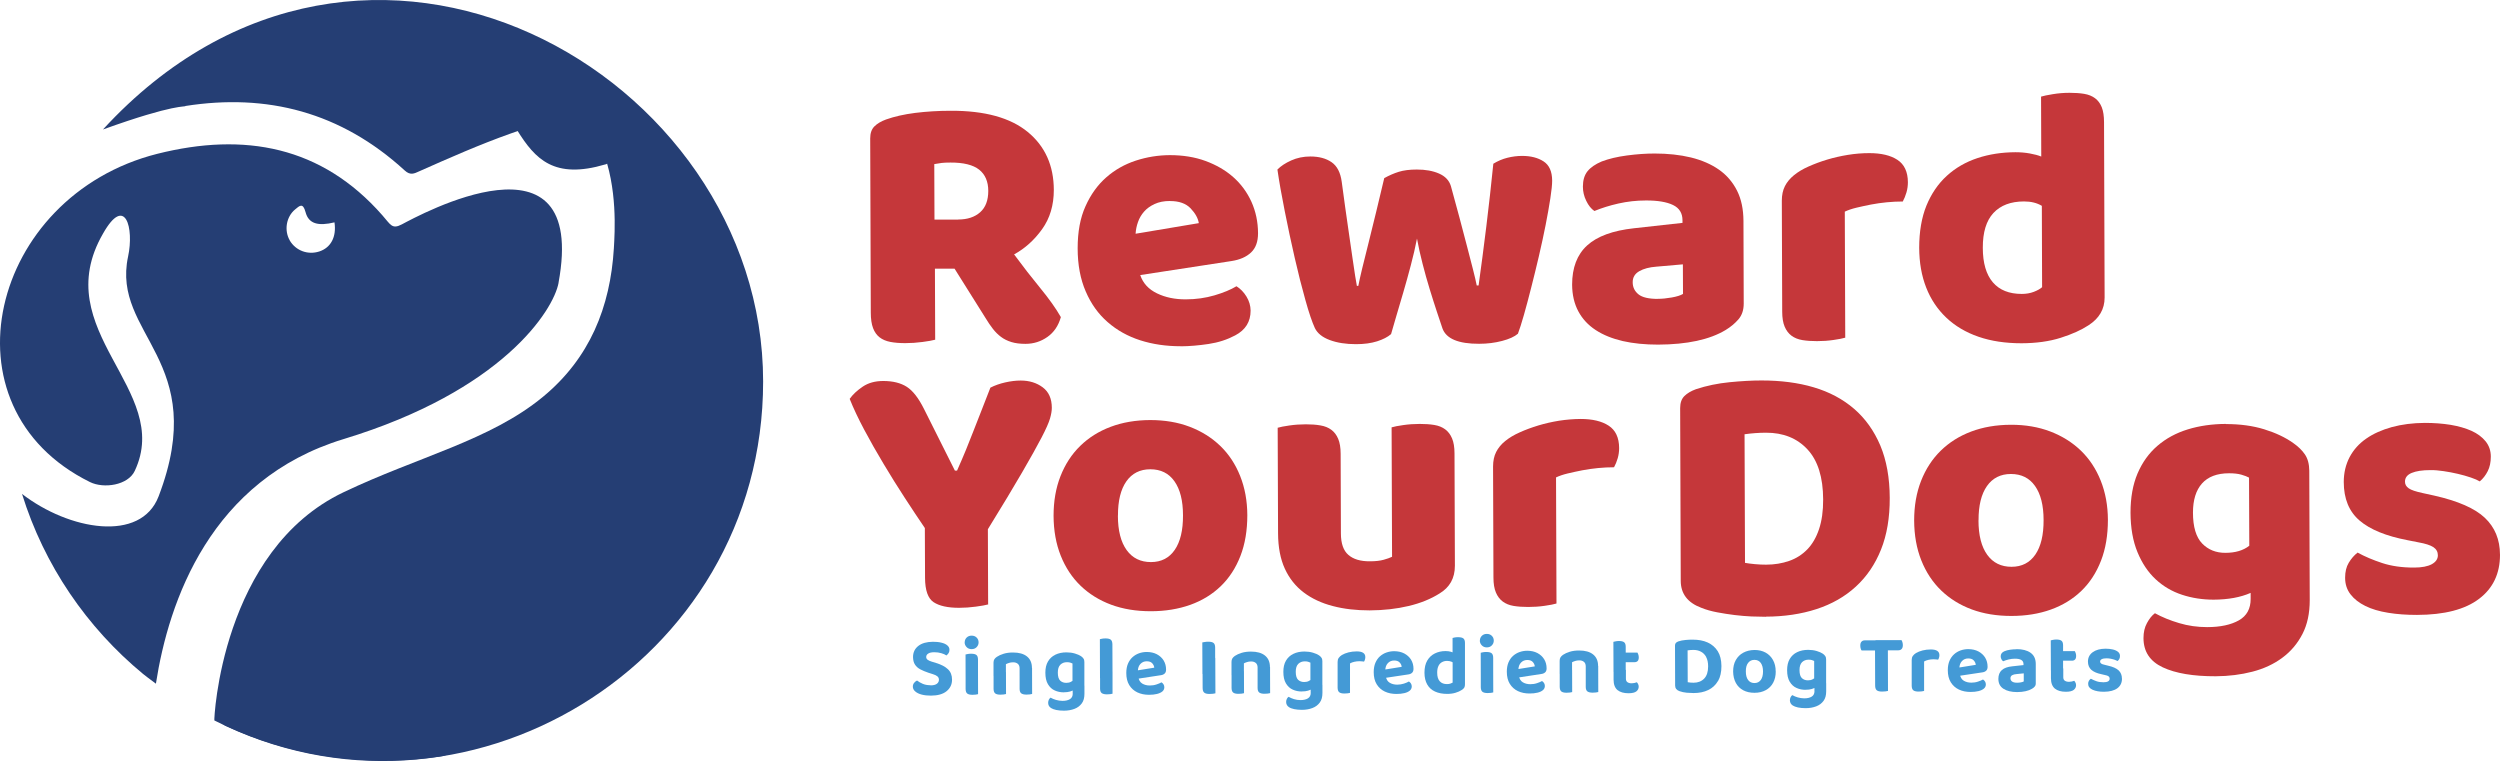
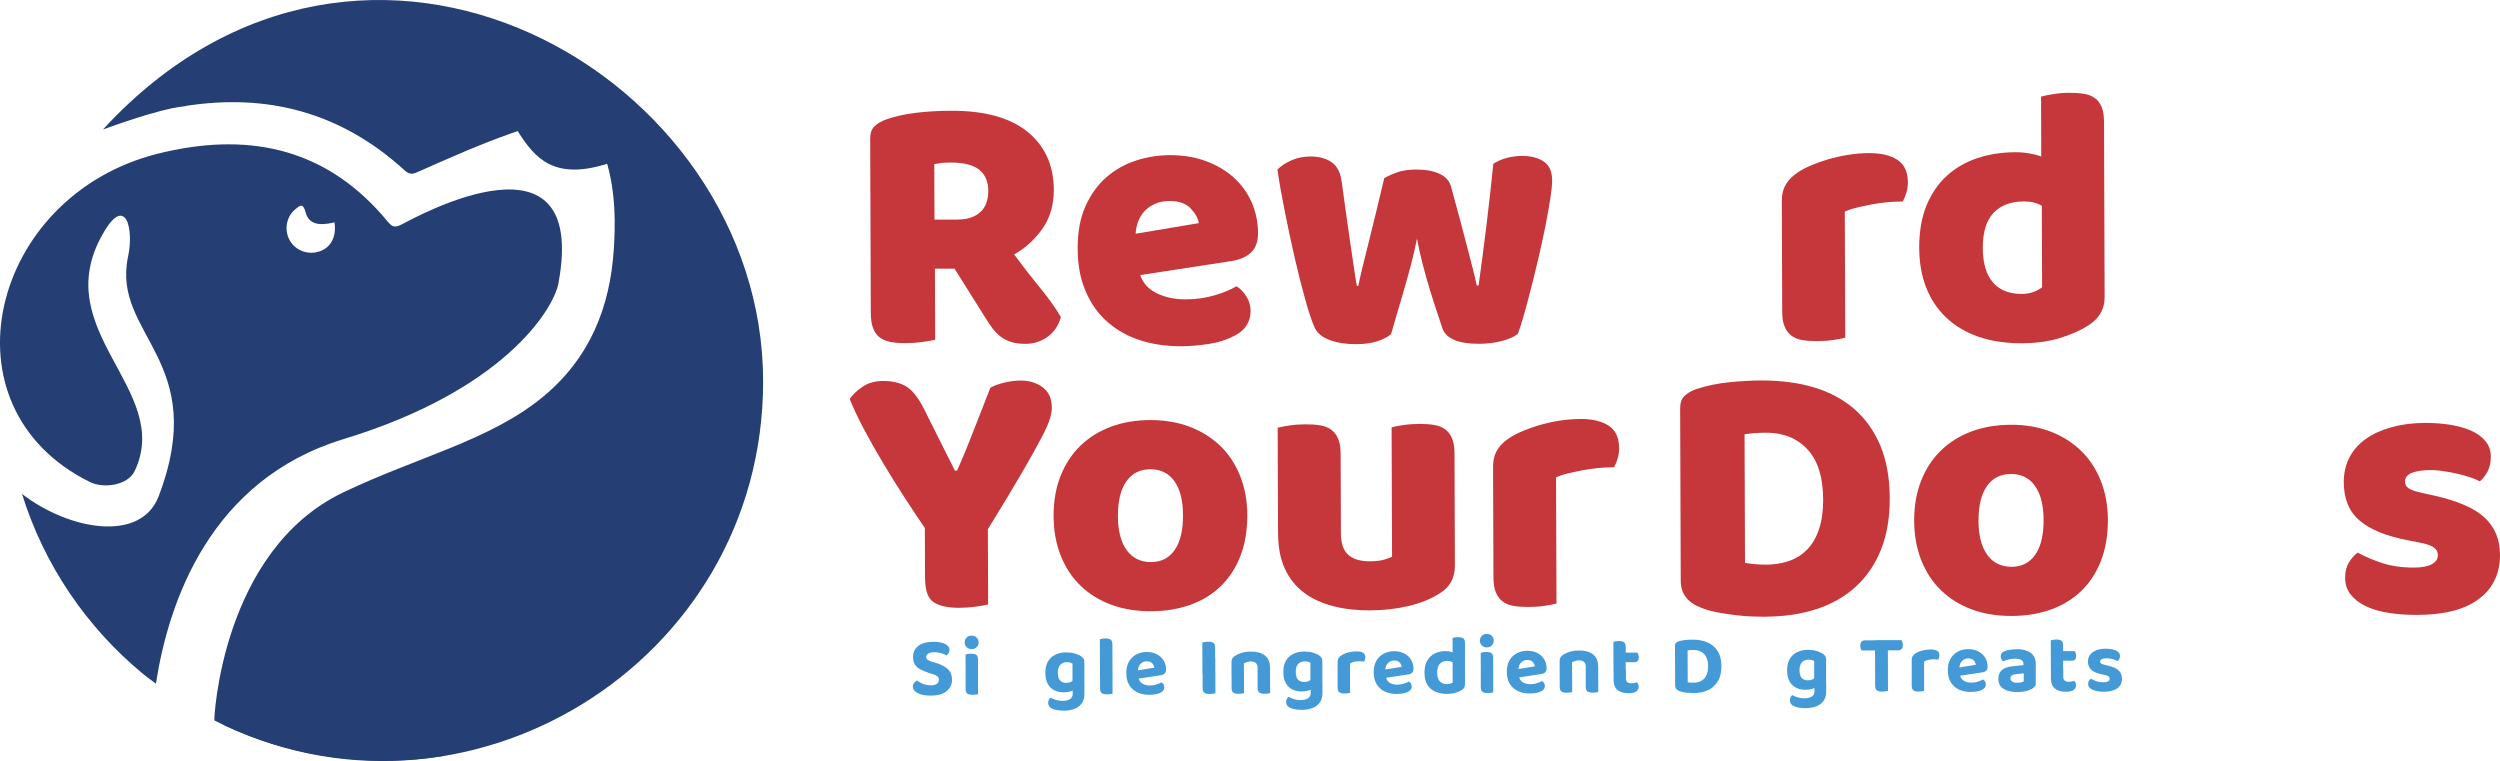
<svg xmlns="http://www.w3.org/2000/svg" id="Layer_2" viewBox="0 0 387.09 117.84">
  <defs>
    <style>.cls-1{fill:#c5373a;}.cls-2{fill:#253e74;}.cls-3{fill:#449ad6;}</style>
  </defs>
  <g id="Layer_1-2">
    <g>
      <g>
        <path class="cls-2" d="M93.75,25.45c-7.94,2.36-10.89-.8-13.67-5.28-.41-.66-.1-1.53,.63-1.78,1.2-.42,2.91-1,3.99-1.32,5.21-1.49,6.75-.81,8.78,4.19,.17,.4,.63,2.01,.92,3.04,.14,.5-.15,1.01-.65,1.16Z" />
        <path class="cls-2" d="M34.43,112.15l34.66,4.83c-3.13,.52-6.34,.79-9.62,.79-8.95,0-17.44-2.01-25.04-5.62Z" />
        <path class="cls-2" d="M118.16,59.07c0,43.94-46.64,71.94-84.97,52.48-.08-.09,1.08-26.33,20-35.33,11.47-5.48,22.68-8.02,30.86-14.76,7.25-5.97,10.45-13.89,11-23.04,.14-2.42,.6-9.39-1.81-15.3-2.03-4.99-3.57-5.67-8.78-4.19-1.82,.53-3.63,1.11-5.41,1.75-4.81,1.71-9.47,3.77-14.13,5.84-.77,.35-1.38,.68-2.25-.12-9.9-9.06-21.34-11.97-33.96-9.99,0,.2-1.48-.43-12.77,3.64C56.34-23.9,118.16,11.35,118.16,59.07Z" />
        <path class="cls-2" d="M86.49,43.78c-.79,4.29-8.71,16.73-33.27,24.2-20.63,6.27-27.1,25.09-29.08,37.88-.91-.66-1.8-1.36-1.99-1.51-8.71-7.19-15.32-16.84-18.74-27.87,7.29,5.62,18.4,7.58,21.15,.37,8.08-21.14-7.33-24.93-4.73-37.12,.95-4.41-.43-9.66-3.88-3.56-8.71,15.09,10.88,24.12,4.91,36.75-1.05,2.22-4.78,2.78-6.93,1.72C-9.55,63.05-1.51,30.36,24.34,23.82c13.52-3.4,25.47-1.18,34.85,9.5,1.28,1.44,1.49,2.24,3.03,1.42,2.51-1.32,28.84-15.83,24.26,9.04Zm-41.63-6.55c.93,1.58,2.8,2.28,4.57,1.71,1.81-.59,2.69-2.27,2.36-4.51-2.53,.61-4,.23-4.48-1.58-.41-1.55-.95-.97-1.63-.41-1.37,1.14-1.71,3.25-.81,4.79Z" />
      </g>
      <g>
        <path class="cls-3" d="M144.07,106.12c.47,0,.8-.09,1.01-.26s.3-.37,.3-.61c0-.22-.08-.39-.24-.53-.16-.13-.4-.25-.71-.34l-.69-.22c-.47-.16-.88-.33-1.24-.52-.36-.19-.64-.44-.83-.74-.2-.3-.29-.69-.3-1.16,0-.72,.27-1.29,.81-1.72,.54-.43,1.3-.64,2.27-.65,.49,0,.93,.04,1.32,.14,.39,.09,.69,.23,.91,.42,.22,.19,.33,.41,.33,.68,0,.2-.04,.37-.13,.51-.09,.14-.21,.27-.34,.37-.2-.14-.46-.26-.79-.35-.33-.1-.69-.15-1.09-.15-.42,0-.73,.07-.94,.21-.21,.13-.31,.31-.31,.53,0,.17,.07,.31,.21,.42,.14,.11,.35,.21,.62,.29l.71,.22c.79,.24,1.4,.56,1.82,.96,.43,.4,.64,.94,.64,1.62,0,.73-.28,1.32-.84,1.78-.56,.46-1.38,.69-2.44,.69-.53,0-1-.05-1.42-.16-.42-.11-.75-.27-1-.49-.25-.21-.37-.47-.37-.75,0-.22,.07-.42,.2-.58,.13-.16,.28-.28,.45-.36,.24,.19,.53,.36,.88,.51,.35,.15,.75,.22,1.19,.22Z" />
        <path class="cls-3" d="M149.37,99.46c0-.29,.1-.54,.3-.74,.2-.2,.46-.3,.77-.3,.32,0,.58,.1,.78,.3,.2,.2,.3,.45,.3,.74,0,.29-.1,.53-.3,.74-.2,.21-.46,.31-.78,.31-.31,0-.57-.1-.77-.31-.2-.21-.31-.45-.31-.74Zm2.06,5.6h-1.92s-.01-3.72-.01-3.72c.08-.03,.2-.05,.36-.08,.16-.03,.33-.04,.51-.04,.37,0,.64,.06,.81,.19,.16,.12,.25,.37,.25,.72v2.94Zm-1.92-.99h1.92s.01,3.41,.01,3.41c-.08,.03-.2,.05-.35,.07-.16,.02-.32,.03-.51,.03-.37,0-.64-.06-.81-.19-.17-.13-.25-.36-.26-.7v-2.63Z" />
-         <path class="cls-3" d="M159.8,103.42v1.22s-1.93,0-1.93,0v-1.16c0-.32-.1-.56-.29-.71-.19-.15-.43-.23-.74-.22-.22,0-.42,.03-.6,.09-.18,.06-.35,.12-.49,.2v1.81s-1.92,0-1.92,0v-2.03c0-.22,.04-.4,.13-.54,.09-.14,.22-.27,.39-.38,.28-.19,.63-.35,1.06-.48,.43-.13,.91-.19,1.43-.19,.94,0,1.66,.2,2.17,.61,.51,.41,.77,1,.77,1.77Zm-5.96,.64h1.92s.01,3.4,.01,3.4c-.09,.03-.21,.05-.36,.07s-.32,.03-.51,.03c-.36,0-.63-.06-.8-.19-.17-.13-.25-.36-.26-.7v-2.61Zm4.02-.01h1.94s.01,3.4,.01,3.4c-.09,.03-.21,.05-.36,.07s-.32,.03-.51,.03c-.36,0-.63-.06-.81-.19-.17-.13-.26-.36-.26-.7v-2.61Z" />
        <path class="cls-3" d="M164.74,107.2c-.51,0-.99-.09-1.42-.29-.44-.19-.79-.52-1.06-.97s-.4-1.05-.4-1.79c0-.68,.13-1.26,.4-1.72s.65-.82,1.15-1.06c.49-.24,1.07-.36,1.72-.36,.47,0,.9,.06,1.31,.18,.4,.12,.72,.26,.94,.41,.16,.1,.28,.23,.38,.37,.1,.14,.14,.32,.14,.54v4.08s-1.84,0-1.84,0v-3.86c-.11-.05-.22-.1-.36-.14s-.3-.06-.5-.06c-.42,0-.75,.13-1.02,.39-.26,.26-.39,.67-.39,1.22,0,.61,.13,1.02,.37,1.25,.25,.23,.56,.34,.93,.34,.29,0,.52-.05,.71-.15,.19-.1,.35-.21,.49-.33l.06,1.53c-.18,.11-.4,.21-.66,.29-.26,.08-.58,.12-.95,.12Zm1.35,.18v-1.21s1.82,0,1.82,0v1.26c0,.61-.13,1.1-.41,1.48-.28,.38-.66,.67-1.14,.85-.48,.18-1.02,.28-1.62,.28-.45,0-.85-.04-1.2-.11-.35-.08-.62-.18-.8-.3-.3-.19-.44-.46-.45-.8,0-.18,.04-.34,.11-.49,.07-.14,.16-.25,.27-.32,.24,.14,.51,.26,.83,.35s.66,.15,1.01,.15c.49,0,.87-.09,1.16-.27,.29-.18,.43-.47,.43-.87Z" />
        <path class="cls-3" d="M172.26,105.03l-1.94-.03-.02-6.03c.09-.03,.21-.05,.36-.08,.16-.03,.32-.04,.51-.04,.37,0,.64,.06,.81,.19,.17,.13,.25,.37,.26,.71l.02,5.28Zm-1.94-1.03l1.94,.03v3.38c-.08,.03-.2,.05-.35,.07-.15,.02-.32,.03-.51,.03-.36,0-.63-.06-.81-.19-.17-.13-.26-.36-.26-.7v-2.63Z" />
        <path class="cls-3" d="M175.58,105.2l-.08-1.3,3.22-.52c-.02-.24-.12-.47-.31-.68-.19-.21-.47-.31-.85-.31-.39,0-.71,.13-.97,.4s-.4,.64-.41,1.13l.07,.9c.08,.48,.28,.82,.61,1.02,.33,.2,.72,.3,1.17,.3,.36,0,.71-.05,1.03-.16,.32-.11,.58-.21,.78-.33,.13,.08,.24,.19,.32,.32s.12,.29,.12,.44c0,.26-.1,.48-.3,.65-.2,.17-.48,.3-.84,.39-.36,.09-.77,.13-1.23,.13-.67,0-1.27-.12-1.8-.37-.53-.25-.95-.63-1.26-1.13-.31-.5-.46-1.13-.46-1.88,0-.55,.09-1.04,.26-1.44,.18-.41,.41-.74,.71-1.01s.63-.46,1.01-.6c.38-.13,.77-.2,1.18-.2,.6,0,1.12,.12,1.57,.35,.45,.24,.8,.56,1.05,.96,.25,.41,.38,.88,.38,1.42,0,.27-.07,.47-.22,.61-.15,.14-.35,.23-.61,.26l-4.13,.63Z" />
        <path class="cls-3" d="M188.16,104.36h-1.98s-.02-4.89-.02-4.89c.09-.02,.22-.04,.4-.07,.18-.03,.35-.04,.53-.04,.37,0,.64,.06,.81,.19s.25,.38,.25,.74v4.07Zm-1.97-2.49h1.98s.02,5.48,.02,5.48c-.08,.03-.2,.05-.38,.07-.17,.02-.35,.03-.53,.03-.39,0-.67-.07-.83-.21s-.24-.38-.24-.73l-.02-4.65Z" />
        <path class="cls-3" d="M196.65,103.29v1.22s-1.93,0-1.93,0v-1.16c0-.32-.1-.56-.29-.71-.19-.15-.43-.23-.74-.22-.22,0-.42,.03-.6,.09-.18,.06-.35,.12-.49,.2v1.81s-1.92,0-1.92,0v-2.03c0-.22,.04-.4,.13-.54,.09-.14,.22-.27,.39-.39,.28-.19,.63-.35,1.06-.48,.43-.13,.91-.19,1.43-.19,.94,0,1.66,.2,2.17,.61,.51,.41,.77,1,.77,1.77Zm-5.96,.64h1.92s.01,3.4,.01,3.4c-.09,.03-.21,.05-.36,.07-.16,.02-.32,.03-.51,.03-.36,0-.63-.06-.8-.19-.17-.13-.25-.36-.26-.7v-2.61Zm4.02-.01h1.94s.01,3.4,.01,3.4c-.09,.03-.21,.05-.36,.07-.16,.02-.32,.03-.51,.03-.36,0-.63-.06-.81-.19-.17-.13-.26-.36-.26-.7v-2.61Z" />
        <path class="cls-3" d="M201.59,107.07c-.51,0-.99-.09-1.42-.29-.44-.19-.79-.52-1.06-.97s-.4-1.05-.4-1.79c0-.68,.13-1.26,.4-1.72s.65-.82,1.15-1.06c.49-.24,1.07-.36,1.72-.36,.47,0,.9,.06,1.31,.18s.72,.26,.94,.41c.16,.1,.28,.23,.38,.37s.14,.32,.14,.54v4.08s-1.85,0-1.85,0v-3.86c-.11-.05-.22-.1-.36-.14-.13-.04-.3-.06-.5-.06-.42,0-.75,.13-1.02,.39-.26,.26-.39,.67-.39,1.22,0,.61,.13,1.02,.37,1.25,.25,.23,.56,.34,.93,.34,.29,0,.52-.05,.71-.15,.19-.1,.35-.21,.49-.33l.06,1.53c-.18,.11-.4,.21-.66,.29-.26,.08-.58,.12-.95,.12Zm1.35,.18v-1.21s1.82,0,1.82,0v1.26c0,.61-.13,1.1-.41,1.48-.28,.38-.66,.67-1.14,.85-.48,.18-1.02,.28-1.62,.28-.45,0-.85-.04-1.2-.11-.35-.08-.62-.17-.8-.3-.3-.19-.44-.46-.45-.8,0-.18,.04-.34,.11-.49,.07-.14,.16-.25,.27-.32,.24,.14,.51,.26,.83,.36,.32,.1,.66,.15,1.01,.15,.49,0,.87-.09,1.16-.27,.29-.18,.43-.47,.43-.87Z" />
        <path class="cls-3" d="M209.03,102.73v1.62s-1.92,0-1.92,0v-1.86c0-.24,.05-.45,.17-.62,.12-.17,.28-.32,.49-.45,.29-.17,.63-.31,1.03-.41,.4-.1,.83-.15,1.27-.15,.88,0,1.33,.29,1.33,.88,0,.14-.02,.27-.06,.39-.04,.12-.08,.23-.14,.31-.09-.02-.19-.03-.32-.04s-.26-.02-.41-.02c-.26,0-.52,.03-.78,.09-.26,.06-.48,.14-.66,.25Zm-1.92,1.14l1.92,.03v3.38c-.08,.03-.2,.05-.35,.07-.16,.02-.32,.03-.51,.03-.36,0-.63-.06-.8-.19-.17-.13-.25-.36-.26-.7v-2.63Z" />
        <path class="cls-3" d="M213.89,105.07l-.08-1.3,3.22-.52c-.02-.24-.12-.47-.31-.67-.19-.21-.47-.31-.85-.31-.39,0-.71,.13-.97,.4s-.4,.64-.41,1.12l.07,.9c.08,.48,.28,.82,.61,1.02s.72,.3,1.17,.3c.36,0,.71-.06,1.03-.16,.32-.11,.58-.21,.78-.33,.13,.08,.24,.19,.32,.32,.08,.14,.12,.29,.12,.44,0,.26-.1,.48-.3,.65-.2,.17-.48,.31-.84,.39-.36,.09-.77,.13-1.23,.13-.67,0-1.27-.12-1.8-.37-.53-.25-.95-.63-1.26-1.13-.31-.5-.46-1.13-.46-1.88,0-.55,.09-1.04,.26-1.44,.18-.41,.41-.75,.71-1.01s.63-.46,1.01-.59c.38-.13,.77-.2,1.18-.2,.6,0,1.12,.12,1.57,.35,.45,.24,.8,.56,1.05,.96,.25,.41,.38,.88,.38,1.42,0,.27-.07,.47-.22,.61-.15,.14-.35,.23-.61,.26l-4.13,.62Z" />
        <path class="cls-3" d="M224.92,105.69v-3.91s1.91,0,1.91,0v4.16c.01,.21-.03,.38-.11,.53-.09,.14-.22,.27-.42,.38-.23,.16-.54,.29-.92,.41-.38,.12-.81,.18-1.31,.18-.72,0-1.34-.12-1.87-.36-.53-.24-.93-.6-1.21-1.09-.28-.49-.43-1.1-.43-1.83,0-.76,.14-1.39,.43-1.88,.29-.49,.68-.86,1.17-1.1,.49-.24,1.04-.37,1.64-.37,.31,0,.59,.03,.83,.1,.24,.07,.44,.15,.6,.25v1.59c-.12-.1-.28-.2-.48-.29-.2-.08-.43-.13-.69-.13-.3,0-.57,.07-.8,.2-.23,.13-.42,.33-.54,.6-.13,.27-.19,.61-.19,1.03,0,.61,.14,1.05,.41,1.34,.27,.29,.65,.43,1.11,.42,.19,0,.36-.02,.51-.07,.15-.05,.26-.1,.35-.15Zm1.91-3.54l-1.92,.02v-3.39c.07-.03,.18-.05,.34-.08,.15-.03,.32-.04,.51-.04,.38,0,.66,.06,.82,.19,.17,.13,.25,.37,.25,.71v2.59Z" />
        <path class="cls-3" d="M229.14,99.19c0-.29,.1-.54,.3-.74,.2-.2,.46-.3,.77-.3,.32,0,.58,.1,.78,.3,.2,.2,.3,.45,.3,.74,0,.29-.1,.53-.3,.74-.2,.21-.46,.31-.78,.31-.31,0-.57-.1-.77-.31-.2-.21-.31-.45-.31-.74Zm2.06,5.6h-1.92s-.01-3.72-.01-3.72c.08-.03,.2-.05,.36-.08s.33-.04,.51-.04c.37,0,.64,.06,.81,.19,.16,.12,.25,.37,.25,.72v2.94Zm-1.92-.99h1.92s.01,3.41,.01,3.41c-.08,.03-.2,.05-.35,.07-.16,.02-.32,.03-.51,.03-.37,0-.64-.06-.81-.19-.17-.13-.25-.36-.26-.7v-2.63Z" />
        <path class="cls-3" d="M234.5,105l-.08-1.3,3.22-.52c-.02-.24-.12-.47-.31-.68-.19-.21-.47-.31-.85-.31-.39,0-.71,.13-.97,.4s-.4,.64-.41,1.13l.07,.9c.08,.48,.28,.82,.61,1.02s.72,.3,1.17,.3c.36,0,.71-.05,1.03-.16,.32-.11,.58-.21,.78-.33,.13,.08,.24,.19,.32,.32,.08,.14,.12,.29,.12,.44,0,.26-.1,.48-.3,.65-.2,.17-.48,.31-.84,.39-.36,.09-.77,.13-1.23,.13-.67,0-1.27-.12-1.8-.37-.53-.25-.95-.63-1.26-1.13-.31-.5-.46-1.13-.46-1.88,0-.55,.09-1.04,.26-1.44,.18-.41,.41-.75,.71-1.01s.63-.46,1.01-.59c.38-.13,.77-.2,1.18-.2,.6,0,1.12,.12,1.57,.35,.45,.24,.8,.56,1.05,.96,.25,.41,.38,.88,.38,1.42,0,.27-.07,.47-.22,.61-.15,.14-.35,.23-.61,.26l-4.13,.63Z" />
        <path class="cls-3" d="M247.46,103.12v1.22s-1.93,0-1.93,0v-1.16c0-.32-.1-.56-.29-.71-.19-.15-.43-.23-.74-.22-.22,0-.42,.03-.6,.09-.18,.06-.35,.12-.49,.2v1.81s-1.92,0-1.92,0v-2.03c0-.22,.04-.4,.13-.54,.09-.14,.22-.27,.39-.39,.28-.19,.63-.35,1.06-.48,.43-.13,.91-.19,1.43-.19,.94,0,1.66,.2,2.17,.61,.51,.41,.77,1,.77,1.77Zm-5.96,.64h1.92s.01,3.4,.01,3.4c-.09,.03-.21,.05-.36,.07-.16,.02-.32,.03-.51,.03-.36,0-.63-.06-.8-.19-.17-.13-.25-.36-.26-.7v-2.61Zm4.02-.01h1.94s.01,3.4,.01,3.4c-.09,.03-.21,.05-.36,.07-.16,.02-.32,.03-.51,.03-.36,0-.63-.06-.81-.19-.17-.13-.26-.36-.26-.7v-2.61Z" />
        <path class="cls-3" d="M251.74,104.04h-1.91s-.02-4.66-.02-4.66c.09-.03,.21-.05,.36-.08s.32-.05,.49-.05c.37,0,.64,.06,.81,.19,.17,.13,.25,.37,.25,.71v3.89Zm-1.9-.32h1.91s0,1.38,0,1.38c0,.24,.08,.42,.24,.53,.16,.11,.38,.17,.66,.17,.13,0,.27-.02,.42-.05,.15-.03,.28-.07,.38-.11,.07,.08,.13,.17,.19,.29s.09,.24,.09,.39c0,.29-.12,.54-.36,.73-.24,.19-.65,.29-1.22,.29-.73,0-1.29-.16-1.7-.49-.4-.33-.61-.87-.61-1.61v-1.52Zm1.21-1.19v-1.48s2.49,0,2.49,0c.04,.07,.09,.17,.13,.3s.07,.27,.07,.43c0,.26-.06,.45-.17,.57-.12,.12-.28,.18-.47,.18h-2.04Z" />
        <path class="cls-3" d="M266,105.45c-.36,.62-.86,1.08-1.5,1.39s-1.4,.47-2.27,.47c-.29,0-.64-.02-1.05-.05-.42-.04-.79-.12-1.13-.24-.45-.16-.68-.45-.68-.87l-.02-6.21c0-.17,.05-.3,.14-.4,.09-.09,.22-.17,.38-.23,.35-.11,.72-.19,1.12-.22,.4-.04,.76-.05,1.09-.05,.89,0,1.67,.14,2.33,.44,.66,.3,1.18,.75,1.56,1.35,.38,.61,.56,1.37,.57,2.3,0,.94-.17,1.71-.53,2.33Zm-1.81-3.71c-.2-.37-.47-.65-.81-.83-.34-.19-.74-.28-1.19-.28-.16,0-.3,0-.45,.02-.14,.01-.29,.03-.44,.05l.02,4.93c.13,.03,.28,.04,.44,.06,.16,.01,.32,.02,.47,.02,.68,0,1.23-.22,1.64-.64,.41-.43,.61-1.06,.61-1.89,0-.58-.1-1.06-.3-1.43Z" />
-         <path class="cls-3" d="M274.95,103.95c0,.68-.13,1.26-.4,1.76s-.65,.88-1.15,1.15c-.49,.27-1.07,.41-1.74,.41-.67,0-1.25-.13-1.74-.39s-.88-.64-1.15-1.14c-.27-.5-.41-1.09-.42-1.77,0-.68,.13-1.26,.41-1.76,.28-.5,.66-.88,1.16-1.15,.5-.27,1.08-.41,1.73-.42,.66,0,1.23,.13,1.72,.4,.49,.27,.88,.66,1.15,1.15,.28,.5,.42,1.08,.42,1.75Zm-3.31-1.78c-.41,0-.73,.16-.97,.47s-.36,.75-.35,1.33c0,.58,.12,1.02,.36,1.33,.23,.31,.56,.46,.98,.46,.42,0,.74-.16,.97-.47,.23-.31,.35-.75,.35-1.33,0-.56-.12-1-.35-1.32-.24-.32-.56-.47-.98-.47Z" />
        <path class="cls-3" d="M279.59,106.81c-.51,0-.99-.09-1.42-.29-.44-.19-.79-.52-1.06-.97s-.4-1.05-.4-1.79c0-.68,.13-1.26,.4-1.72s.65-.82,1.15-1.06c.49-.24,1.07-.36,1.72-.36,.47,0,.9,.06,1.31,.18,.4,.12,.72,.26,.94,.41,.16,.1,.28,.23,.38,.37,.1,.14,.14,.32,.14,.54v4.08s-1.85,0-1.85,0v-3.86c-.11-.05-.22-.1-.36-.14s-.3-.06-.5-.06c-.42,0-.75,.13-1.02,.39-.26,.26-.39,.67-.39,1.22,0,.61,.13,1.02,.37,1.25,.25,.23,.56,.34,.93,.34,.29,0,.52-.05,.71-.15s.35-.21,.49-.33l.06,1.53c-.18,.11-.4,.21-.66,.29-.26,.08-.58,.12-.95,.12Zm1.35,.18v-1.21s1.82,0,1.82,0v1.26c0,.61-.13,1.1-.41,1.48-.28,.38-.66,.67-1.14,.85-.48,.18-1.02,.28-1.62,.28-.45,0-.85-.04-1.2-.11-.35-.08-.62-.18-.8-.3-.3-.19-.44-.46-.45-.8,0-.18,.04-.34,.11-.49,.07-.14,.16-.25,.27-.32,.24,.14,.51,.26,.83,.35s.66,.15,1.01,.15c.49,0,.87-.09,1.16-.27,.29-.18,.43-.47,.43-.87Z" />
        <path class="cls-3" d="M292.25,99.13l.02,1.59h-4.02c-.06-.06-.11-.17-.15-.31-.04-.14-.06-.29-.06-.44,0-.29,.06-.49,.19-.62,.12-.13,.29-.2,.5-.2h3.52Zm-1.93,1.23h1.99s.02,6.62,.02,6.62c-.09,.03-.22,.05-.39,.07-.17,.02-.35,.03-.53,.03-.39,0-.67-.07-.83-.21-.16-.14-.24-.38-.24-.73l-.02-5.8Zm.1,.35l-.02-1.59h4.02c.05,.06,.1,.17,.14,.31,.04,.14,.07,.29,.07,.44,0,.28-.06,.48-.19,.62-.12,.13-.3,.2-.51,.2h-3.51Z" />
        <path class="cls-3" d="M297.92,102.43v1.62s-1.92,0-1.92,0v-1.86c0-.24,.05-.45,.17-.62,.12-.17,.28-.32,.49-.45,.29-.17,.63-.31,1.03-.41,.4-.1,.83-.15,1.27-.15,.88,0,1.33,.29,1.33,.88,0,.14-.02,.27-.06,.39-.04,.12-.08,.23-.14,.31-.09-.02-.19-.03-.32-.04-.13-.01-.26-.02-.41-.02-.26,0-.52,.03-.78,.09-.26,.06-.48,.14-.66,.25Zm-1.92,1.14l1.92,.03v3.38c-.08,.03-.2,.05-.35,.07-.16,.02-.32,.03-.51,.03-.36,0-.63-.06-.8-.19-.17-.13-.25-.36-.26-.7v-2.63Z" />
        <path class="cls-3" d="M302.78,104.76l-.08-1.3,3.22-.52c-.02-.24-.12-.47-.31-.68-.19-.21-.47-.31-.85-.31-.39,0-.71,.13-.97,.4s-.4,.64-.41,1.13l.07,.9c.08,.48,.28,.82,.61,1.02,.33,.2,.72,.3,1.17,.3,.36,0,.71-.05,1.03-.16,.32-.11,.58-.21,.78-.33,.13,.08,.24,.19,.32,.32s.12,.29,.12,.44c0,.26-.1,.48-.3,.65-.2,.17-.48,.3-.84,.39-.36,.09-.77,.13-1.23,.13-.67,0-1.27-.12-1.8-.37-.53-.25-.95-.63-1.26-1.13-.31-.5-.46-1.13-.46-1.88,0-.55,.09-1.04,.26-1.44,.18-.41,.41-.74,.71-1.01s.63-.46,1.01-.6c.38-.13,.77-.2,1.18-.2,.6,0,1.12,.12,1.57,.35,.45,.24,.8,.56,1.05,.96,.25,.41,.38,.88,.38,1.42,0,.27-.07,.47-.22,.61-.15,.14-.35,.23-.61,.26l-4.13,.62Z" />
        <path class="cls-3" d="M312.24,100.51c.9,0,1.62,.18,2.16,.56,.54,.38,.81,.96,.81,1.75v2.95c.01,.22-.04,.39-.16,.53-.11,.14-.25,.25-.43,.35-.26,.16-.58,.28-.97,.37-.39,.09-.83,.14-1.32,.14-.88,0-1.59-.17-2.12-.51-.53-.34-.79-.86-.79-1.54,0-.59,.18-1.04,.54-1.36s.9-.51,1.62-.58l1.73-.19v-.16c0-.29-.12-.51-.35-.64-.23-.13-.56-.19-.98-.19-.33,0-.65,.04-.97,.12-.32,.08-.6,.17-.85,.28-.1-.07-.19-.17-.27-.32-.07-.14-.11-.29-.11-.45,0-.36,.2-.63,.59-.79,.25-.11,.54-.18,.88-.23,.33-.05,.66-.07,.97-.07Zm.1,5.2c.2,0,.4-.02,.59-.06,.2-.04,.33-.09,.42-.14v-1.25s-1.1,.11-1.1,.11c-.29,.02-.53,.08-.7,.18-.17,.1-.26,.26-.26,.47,0,.21,.08,.38,.25,.5,.17,.13,.43,.19,.79,.19Z" />
        <path class="cls-3" d="M319.46,103.81h-1.91s-.02-4.66-.02-4.66c.09-.03,.21-.05,.36-.08,.16-.03,.32-.05,.49-.05,.37,0,.64,.06,.81,.19,.17,.13,.25,.37,.25,.71v3.89Zm-1.9-.32h1.91s0,1.38,0,1.38c0,.24,.08,.42,.24,.53s.38,.17,.66,.17c.13,0,.27-.02,.42-.05,.15-.03,.28-.07,.38-.11,.07,.08,.13,.17,.19,.29s.09,.24,.09,.39c0,.29-.12,.54-.36,.73-.24,.19-.65,.29-1.22,.29-.73,0-1.29-.16-1.7-.49-.4-.33-.61-.87-.61-1.61v-1.52Zm1.21-1.19v-1.48s2.49,0,2.49,0c.04,.07,.09,.17,.13,.3s.07,.27,.07,.43c0,.26-.06,.45-.17,.57-.12,.12-.28,.18-.47,.18h-2.04Z" />
        <path class="cls-3" d="M328.56,105.07c0,.63-.23,1.13-.71,1.49-.48,.36-1.17,.54-2.08,.55-.71,0-1.29-.1-1.76-.31-.46-.21-.69-.51-.69-.92,0-.18,.04-.34,.12-.47,.08-.13,.18-.24,.3-.32,.24,.14,.53,.26,.85,.38s.7,.17,1.11,.17c.63,0,.95-.19,.95-.55,0-.16-.06-.28-.17-.37-.11-.09-.3-.16-.56-.2l-.55-.13c-.69-.14-1.21-.37-1.56-.68-.34-.31-.52-.73-.52-1.27,0-.61,.24-1.09,.73-1.45,.49-.36,1.15-.54,1.98-.55,.42,0,.79,.04,1.14,.12,.34,.08,.61,.21,.81,.37,.2,.17,.3,.38,.3,.63,0,.17-.03,.33-.1,.46-.07,.13-.16,.24-.27,.33-.1-.06-.24-.12-.44-.19-.2-.07-.41-.12-.64-.17-.23-.04-.44-.06-.64-.06-.31,0-.55,.04-.73,.13-.17,.08-.26,.21-.26,.38,0,.11,.05,.21,.15,.29,.1,.08,.27,.15,.53,.2l.52,.13c.77,.17,1.33,.42,1.67,.74,.34,.32,.51,.75,.51,1.27Z" />
      </g>
      <g>
        <path class="cls-1" d="M144.76,41.61l.04,10.99c-.42,.12-1.08,.23-1.97,.35s-1.78,.18-2.66,.18c-.88,0-1.65-.06-2.32-.19s-1.22-.37-1.66-.71c-.44-.34-.78-.82-1.01-1.43s-.35-1.41-.35-2.4l-.09-26.97c0-.8,.21-1.42,.65-1.86,.44-.44,1.04-.79,1.8-1.07,1.3-.46,2.8-.8,4.52-1.02,1.72-.21,3.55-.33,5.5-.33,5.27-.02,9.24,1.08,11.92,3.28,2.68,2.2,4.03,5.2,4.04,8.97,0,2.37-.6,4.39-1.81,6.08s-2.66,2.99-4.34,3.91c1.38,1.87,2.74,3.62,4.08,5.25,1.34,1.64,2.4,3.12,3.16,4.46-.38,1.34-1.07,2.36-2.08,3.07-1.01,.71-2.14,1.07-3.4,1.07-.84,0-1.57-.09-2.18-.28-.61-.19-1.15-.45-1.61-.8-.46-.34-.88-.76-1.26-1.25-.38-.49-.75-1.03-1.09-1.6l-4.84-7.71h-3.03Zm3.58-7.62c1.45,0,2.59-.38,3.43-1.13,.84-.75,1.25-1.85,1.25-3.3,0-1.45-.48-2.55-1.41-3.29-.94-.74-2.42-1.11-4.44-1.1-.57,0-1.03,.02-1.37,.06-.34,.04-.73,.1-1.14,.18l.03,8.59h3.66Z" />
        <path class="cls-1" d="M182.82,53.61c-2.25,0-4.34-.3-6.27-.92-1.93-.62-3.61-1.56-5.05-2.82-1.44-1.25-2.57-2.83-3.39-4.74-.83-1.91-1.25-4.14-1.25-6.69,0-2.52,.39-4.69,1.21-6.5,.81-1.82,1.89-3.31,3.22-4.48,1.33-1.17,2.86-2.03,4.57-2.59,1.71-.56,3.47-.84,5.26-.85,2.02,0,3.87,.29,5.53,.9,1.66,.61,3.1,1.44,4.3,2.5,1.21,1.07,2.14,2.34,2.82,3.83,.67,1.49,1.01,3.11,1.02,4.86,0,1.3-.35,2.29-1.08,2.98s-1.73,1.13-3.03,1.33l-14.13,2.17c.42,1.26,1.29,2.2,2.59,2.83,1.3,.63,2.79,.94,4.47,.93,1.56,0,3.04-.21,4.44-.62,1.39-.41,2.52-.88,3.4-1.41,.61,.38,1.13,.91,1.55,1.6,.42,.69,.63,1.41,.64,2.17,0,1.72-.79,3-2.39,3.84-1.22,.65-2.59,1.1-4.12,1.33-1.53,.23-2.96,.35-4.29,.36Zm-1.68-22.49c-.92,0-1.71,.16-2.37,.47-.67,.31-1.21,.7-1.63,1.18-.42,.48-.73,1.01-.94,1.61-.21,.59-.33,1.19-.37,1.81l9.79-1.64c-.12-.76-.54-1.52-1.27-2.29-.73-.76-1.8-1.14-3.21-1.13Z" />
        <path class="cls-1" d="M215.39,51.73c-.53,.46-1.26,.83-2.17,1.12-.92,.29-2,.44-3.26,.44-1.57,0-2.92-.21-4.07-.64-1.15-.43-1.91-1.05-2.3-1.85-.42-.91-.92-2.36-1.47-4.35-.56-1.98-1.11-4.16-1.65-6.52-.54-2.36-1.06-4.77-1.54-7.21-.49-2.44-.87-4.6-1.14-6.47,.53-.54,1.25-1.01,2.14-1.41,.89-.4,1.88-.61,2.95-.61,1.34,0,2.43,.29,3.29,.88s1.39,1.61,1.58,3.06c.39,2.9,.72,5.29,1,7.18,.27,1.89,.5,3.43,.67,4.64,.17,1.2,.31,2.12,.41,2.75,.1,.63,.18,1.14,.26,1.52h.23c.11-.61,.31-1.5,.59-2.67s.61-2.49,.99-3.98c.38-1.49,.77-3.1,1.19-4.84s.83-3.47,1.24-5.19c.76-.42,1.51-.75,2.26-.98,.74-.23,1.67-.35,2.78-.35,1.34,0,2.48,.2,3.44,.62,.96,.42,1.57,1.06,1.84,1.94,.46,1.68,.91,3.31,1.33,4.89,.42,1.58,.81,3.05,1.16,4.41s.66,2.56,.93,3.6c.27,1.05,.46,1.88,.58,2.49h.29c.41-2.94,.81-6,1.2-9.17,.39-3.17,.75-6.4,1.08-9.68,.69-.42,1.41-.73,2.17-.92s1.53-.29,2.29-.29c1.34,0,2.44,.28,3.32,.85,.88,.57,1.32,1.56,1.33,2.97,0,.61-.09,1.53-.28,2.75-.19,1.22-.43,2.6-.73,4.12-.3,1.53-.65,3.13-1.04,4.81-.39,1.68-.79,3.3-1.19,4.87s-.77,2.98-1.13,4.24-.67,2.24-.93,2.92c-.53,.46-1.35,.83-2.46,1.12-1.11,.29-2.29,.44-3.55,.44-3.21,.01-5.1-.78-5.68-2.39-.23-.69-.52-1.55-.87-2.6-.35-1.05-.71-2.2-1.1-3.46-.39-1.26-.75-2.56-1.1-3.92-.35-1.35-.64-2.66-.87-3.92-.26,1.34-.58,2.72-.96,4.15-.38,1.43-.76,2.83-1.16,4.18-.4,1.36-.76,2.6-1.1,3.73-.34,1.13-.6,2.03-.79,2.72Z" />
-         <path class="cls-1" d="M256.17,23.77c2.06,0,3.94,.2,5.64,.61,1.7,.42,3.15,1.05,4.36,1.9s2.13,1.94,2.79,3.25,.98,2.87,.99,4.66l.04,12.82c0,.99-.27,1.8-.82,2.44-.55,.63-1.21,1.18-1.97,1.64-2.48,1.5-5.97,2.25-10.47,2.27-2.02,0-3.85-.18-5.47-.55-1.62-.38-3.02-.94-4.18-1.7-1.17-.76-2.07-1.73-2.7-2.91-.63-1.18-.95-2.55-.96-4.12,0-2.63,.77-4.66,2.33-6.08,1.56-1.42,3.98-2.3,7.26-2.66l7.5-.83v-.4c0-1.11-.49-1.9-1.47-2.37-.97-.47-2.38-.71-4.21-.7-1.45,0-2.86,.16-4.24,.47-1.37,.31-2.61,.7-3.72,1.16-.5-.34-.92-.86-1.26-1.57-.35-.71-.52-1.44-.52-2.2,0-.99,.23-1.78,.71-2.38,.47-.59,1.21-1.1,2.2-1.52,1.1-.42,2.41-.73,3.92-.93s2.93-.3,4.26-.3Zm.53,22.5c.65,0,1.36-.07,2.15-.21,.78-.14,1.36-.32,1.74-.55l-.02-4.58-4.12,.36c-1.07,.08-1.95,.31-2.63,.7s-1.03,.96-1.02,1.72c0,.76,.3,1.38,.89,1.86,.59,.48,1.6,.71,3.01,.71Z" />
        <path class="cls-1" d="M285.69,52.29c-.38,.12-.98,.23-1.8,.35-.82,.12-1.67,.18-2.55,.18-.84,0-1.59-.05-2.26-.16-.67-.11-1.23-.34-1.69-.68-.46-.34-.81-.81-1.06-1.4-.25-.59-.38-1.36-.38-2.32l-.06-17.18c0-.88,.16-1.63,.48-2.26,.32-.63,.79-1.19,1.4-1.69,.61-.5,1.36-.95,2.26-1.35,.9-.4,1.86-.76,2.89-1.07,1.03-.31,2.1-.55,3.2-.73s2.21-.27,3.32-.27c1.83,0,3.28,.34,4.35,1.04,1.07,.7,1.61,1.86,1.62,3.46,0,.54-.07,1.06-.22,1.58-.15,.52-.34,.98-.57,1.41-.8,0-1.62,.04-2.46,.12-.84,.08-1.66,.2-2.46,.35-.8,.16-1.55,.32-2.26,.49-.71,.17-1.31,.38-1.8,.61l.07,19.52Z" />
        <path class="cls-1" d="M297.16,38.4c0-2.52,.37-4.71,1.12-6.56,.76-1.85,1.81-3.39,3.16-4.62s2.93-2.14,4.74-2.74,3.77-.9,5.87-.91c.76,0,1.51,.06,2.23,.19,.72,.13,1.32,.29,1.78,.48l-.03-9.28c.38-.12,.99-.24,1.83-.38,.84-.14,1.7-.21,2.58-.21,.84,0,1.59,.05,2.26,.16,.67,.11,1.23,.34,1.69,.68,.46,.34,.8,.81,1.04,1.4,.23,.59,.35,1.36,.35,2.32l.09,27.14c0,1.79-.83,3.23-2.5,4.3-1.11,.73-2.53,1.37-4.29,1.93-1.75,.56-3.78,.84-6.07,.85-2.48,0-4.71-.33-6.67-1.01-1.97-.68-3.63-1.67-4.99-2.96-1.36-1.29-2.4-2.84-3.11-4.66-.71-1.81-1.07-3.86-1.08-6.15Zm16.24-7.21c-2.06,0-3.64,.6-4.75,1.79-1.1,1.19-1.65,2.98-1.64,5.39,0,2.37,.53,4.15,1.56,5.35,1.03,1.2,2.53,1.79,4.47,1.79,.69,0,1.31-.11,1.86-.32,.55-.21,.98-.45,1.29-.72l-.04-12.6c-.77-.46-1.68-.68-2.75-.68Z" />
      </g>
      <g>
        <path class="cls-1" d="M153.04,93.58c-.42,.12-1.07,.23-1.95,.35-.88,.12-1.74,.18-2.58,.18-1.76,0-3.07-.29-3.95-.87s-1.32-1.84-1.33-3.75l-.03-7.73c-.96-1.41-2-2.97-3.11-4.68-1.11-1.71-2.21-3.46-3.28-5.26-1.08-1.79-2.07-3.55-3-5.29-.92-1.73-1.67-3.32-2.25-4.77,.49-.69,1.17-1.32,2.03-1.9,.86-.58,1.92-.87,3.17-.87,1.49,0,2.7,.3,3.64,.9s1.83,1.75,2.67,3.43l4.78,9.54h.34c.53-1.19,.99-2.27,1.39-3.24s.79-1.95,1.16-2.92c.38-.97,.78-1.99,1.19-3.04,.42-1.05,.89-2.26,1.42-3.64,.69-.35,1.45-.62,2.29-.81,.84-.19,1.64-.29,2.4-.29,1.33,0,2.47,.35,3.41,1.05,.94,.7,1.41,1.76,1.41,3.17,0,.46-.09,1.01-.28,1.66-.19,.65-.62,1.63-1.31,2.95s-1.68,3.11-2.99,5.36c-1.31,2.26-3.08,5.2-5.32,8.83l.04,11.62Z" />
        <path class="cls-1" d="M193.13,79.76c0,2.37-.35,4.48-1.07,6.33s-1.73,3.41-3.05,4.68-2.88,2.22-4.71,2.88c-1.83,.65-3.87,.99-6.12,.99-2.25,0-4.29-.33-6.13-1.01-1.83-.68-3.41-1.66-4.73-2.93s-2.35-2.83-3.08-4.66c-.73-1.83-1.1-3.89-1.11-6.18,0-2.25,.35-4.3,1.07-6.13,.72-1.83,1.73-3.39,3.05-4.68s2.88-2.27,4.71-2.96,3.87-1.04,6.12-1.05c2.25,0,4.3,.34,6.13,1.04,1.83,.7,3.41,1.69,4.73,2.96,1.32,1.27,2.35,2.83,3.08,4.66,.73,1.83,1.1,3.85,1.11,6.07Zm-20.04,.07c0,2.33,.46,4.11,1.36,5.35,.9,1.24,2.15,1.85,3.76,1.85,1.6,0,2.83-.64,3.69-1.9s1.28-3.04,1.27-5.33c0-2.29-.45-4.05-1.33-5.29-.88-1.24-2.12-1.85-3.73-1.85-1.6,0-2.84,.63-3.71,1.87-.87,1.24-1.31,3.01-1.3,5.3Z" />
        <path class="cls-1" d="M197.84,66.23c.38-.12,.98-.23,1.8-.35,.82-.12,1.67-.18,2.55-.18,.84,0,1.59,.05,2.26,.17,.67,.11,1.23,.34,1.69,.68,.46,.34,.81,.81,1.06,1.4,.25,.59,.38,1.36,.38,2.32l.04,12.31c0,1.57,.39,2.68,1.16,3.34,.77,.67,1.87,1,3.32,.99,.88,0,1.59-.08,2.15-.24,.55-.15,.98-.31,1.29-.46l-.07-20.04c.38-.12,.98-.23,1.8-.35s1.67-.18,2.55-.18c.84,0,1.59,.05,2.26,.16,.67,.11,1.23,.34,1.69,.68,.46,.34,.81,.81,1.06,1.4,.25,.59,.38,1.36,.38,2.32l.06,17.4c0,1.91-.79,3.34-2.39,4.3-1.33,.84-2.92,1.49-4.77,1.93-1.85,.44-3.86,.67-6.04,.68-2.06,0-3.96-.21-5.7-.67-1.74-.45-3.24-1.15-4.5-2.1-1.26-.95-2.24-2.18-2.93-3.68-.69-1.5-1.04-3.33-1.05-5.46l-.06-16.37Z" />
        <path class="cls-1" d="M240.98,93.45c-.38,.12-.98,.23-1.8,.35-.82,.12-1.67,.18-2.55,.18-.84,0-1.59-.05-2.26-.16-.67-.11-1.23-.34-1.69-.68-.46-.34-.81-.81-1.06-1.4-.25-.59-.38-1.36-.38-2.32l-.06-17.18c0-.88,.16-1.63,.48-2.26s.79-1.2,1.4-1.69c.61-.5,1.36-.95,2.26-1.35,.89-.4,1.86-.76,2.89-1.07s2.1-.55,3.2-.73c1.11-.17,2.21-.26,3.32-.27,1.83,0,3.28,.34,4.35,1.04s1.61,1.85,1.62,3.46c0,.54-.07,1.06-.22,1.58-.15,.52-.34,.98-.57,1.4-.8,0-1.62,.04-2.46,.12-.84,.08-1.66,.2-2.46,.35-.8,.16-1.55,.32-2.26,.49-.71,.17-1.31,.38-1.8,.61l.07,19.52Z" />
      </g>
      <g>
        <path class="cls-1" d="M273.42,95.5c-.65,0-1.39-.02-2.23-.05-.84-.04-1.71-.11-2.61-.22-.9-.11-1.79-.25-2.69-.42-.9-.17-1.73-.4-2.49-.71-2.1-.79-3.16-2.18-3.16-4.17l-.09-26.74c0-.8,.21-1.42,.65-1.86,.44-.44,1.04-.79,1.8-1.07,1.64-.54,3.38-.9,5.21-1.08,1.83-.18,3.47-.27,4.92-.27,2.98,0,5.68,.34,8.1,1.06,2.43,.72,4.51,1.83,6.25,3.33,1.74,1.5,3.09,3.4,4.06,5.68,.96,2.29,1.45,5,1.46,8.12,.01,3.05-.44,5.72-1.35,7.99-.91,2.28-2.21,4.19-3.9,5.74-1.69,1.55-3.72,2.71-6.09,3.48-2.36,.77-4.98,1.16-7.84,1.17Zm-3.24-8.35c.42,.08,.94,.14,1.55,.2,.61,.06,1.18,.08,1.72,.08,1.3,0,2.49-.2,3.58-.58,1.09-.38,2.02-.98,2.8-1.78,.78-.8,1.39-1.85,1.82-3.13,.43-1.28,.65-2.82,.64-4.61-.01-3.43-.82-6.02-2.43-7.75-1.61-1.73-3.75-2.59-6.42-2.58-.54,0-1.08,.02-1.63,.06-.55,.04-1.12,.1-1.69,.18l.07,19.92Z" />
        <path class="cls-1" d="M326.38,80.49c0,2.37-.35,4.48-1.07,6.33s-1.73,3.41-3.05,4.68c-1.31,1.26-2.88,2.22-4.71,2.88-1.83,.66-3.87,.99-6.12,.99s-4.29-.33-6.13-1.01c-1.83-.68-3.41-1.66-4.73-2.93s-2.35-2.83-3.08-4.66c-.73-1.83-1.1-3.89-1.11-6.18,0-2.25,.35-4.29,1.07-6.13,.72-1.83,1.73-3.39,3.05-4.68s2.88-2.27,4.71-2.96,3.87-1.04,6.12-1.05,4.3,.34,6.13,1.04c1.83,.7,3.41,1.69,4.73,2.96,1.32,1.27,2.35,2.83,3.08,4.66,.73,1.83,1.1,3.85,1.11,6.07Zm-20.04,.07c0,2.33,.46,4.11,1.36,5.35,.9,1.24,2.15,1.85,3.76,1.85,1.6,0,2.83-.64,3.69-1.9s1.28-3.04,1.27-5.33c0-2.29-.45-4.05-1.33-5.29-.88-1.24-2.12-1.85-3.73-1.85-1.6,0-2.84,.63-3.71,1.87-.87,1.24-1.31,3.01-1.3,5.3Z" />
-         <path class="cls-1" d="M344.65,65.66c2.18,0,4.15,.26,5.93,.81,1.78,.55,3.28,1.26,4.5,2.13,.76,.53,1.37,1.12,1.81,1.77,.44,.65,.66,1.49,.67,2.52l.07,20.04c0,2.02-.37,3.77-1.13,5.24-.76,1.47-1.79,2.7-3.11,3.67-1.31,.98-2.86,1.7-4.63,2.16-1.77,.46-3.67,.7-5.69,.71-3.47,.01-6.21-.45-8.19-1.38-1.99-.93-2.99-2.44-2.99-4.54,0-.88,.17-1.65,.54-2.32,.36-.67,.77-1.18,1.23-1.52,1.11,.61,2.36,1.12,3.75,1.53,1.39,.42,2.84,.62,4.33,.62,2.06,0,3.7-.36,4.92-1.05,1.22-.69,1.83-1.8,1.82-3.33v-.92c-1.57,.69-3.47,1.04-5.73,1.05-1.72,0-3.35-.25-4.9-.76-1.55-.51-2.91-1.31-4.07-2.39-1.17-1.08-2.11-2.48-2.82-4.2-.71-1.71-1.07-3.76-1.08-6.12,0-2.33,.36-4.35,1.09-6.07,.74-1.72,1.76-3.15,3.08-4.28,1.31-1.13,2.87-1.98,4.68-2.54,1.81-.56,3.79-.84,5.92-.85Zm3.58,8.29c-.27-.15-.66-.3-1.17-.45-.52-.15-1.16-.22-1.92-.22-1.87,0-3.27,.54-4.2,1.59-.93,1.05-1.39,2.55-1.39,4.5,0,2.21,.48,3.81,1.42,4.78,.94,.97,2.13,1.45,3.58,1.45,1.56,0,2.8-.37,3.72-1.1l-.04-10.53Z" />
        <path class="cls-1" d="M387.09,85.9c0,2.9-1.07,5.18-3.24,6.82-2.17,1.65-5.37,2.48-9.61,2.49-1.6,0-3.09-.1-4.47-.33-1.37-.22-2.55-.57-3.52-1.05s-1.74-1.07-2.3-1.8c-.56-.72-.84-1.58-.84-2.57,0-.92,.18-1.69,.56-2.32,.38-.63,.83-1.16,1.37-1.58,1.11,.61,2.38,1.15,3.81,1.62,1.43,.47,3.08,.71,4.96,.7,1.18,0,2.09-.18,2.72-.52,.63-.35,.94-.81,.94-1.38,0-.53-.23-.95-.69-1.26-.46-.3-1.22-.55-2.29-.74l-1.72-.34c-3.32-.64-5.8-1.65-7.42-3.04-1.63-1.39-2.45-3.38-2.45-5.97,0-1.41,.3-2.69,.9-3.84,.61-1.15,1.46-2.1,2.57-2.87,1.1-.77,2.43-1.36,3.97-1.79,1.54-.42,3.25-.64,5.12-.65,1.41,0,2.74,.1,3.98,.3,1.24,.21,2.32,.52,3.24,.93,.92,.42,1.64,.96,2.18,1.62,.54,.67,.81,1.46,.81,2.37,0,.88-.16,1.63-.48,2.26s-.73,1.16-1.23,1.58c-.31-.19-.76-.39-1.38-.6s-1.28-.4-2.01-.57c-.73-.17-1.46-.31-2.21-.42-.74-.11-1.42-.17-2.03-.16-1.26,0-2.23,.15-2.92,.44-.69,.29-1.03,.74-1.03,1.35,0,.42,.19,.76,.58,1.03,.38,.27,1.11,.51,2.18,.74l1.78,.39c3.67,.83,6.28,1.97,7.83,3.44s2.33,3.36,2.34,5.69Z" />
      </g>
    </g>
  </g>
</svg>